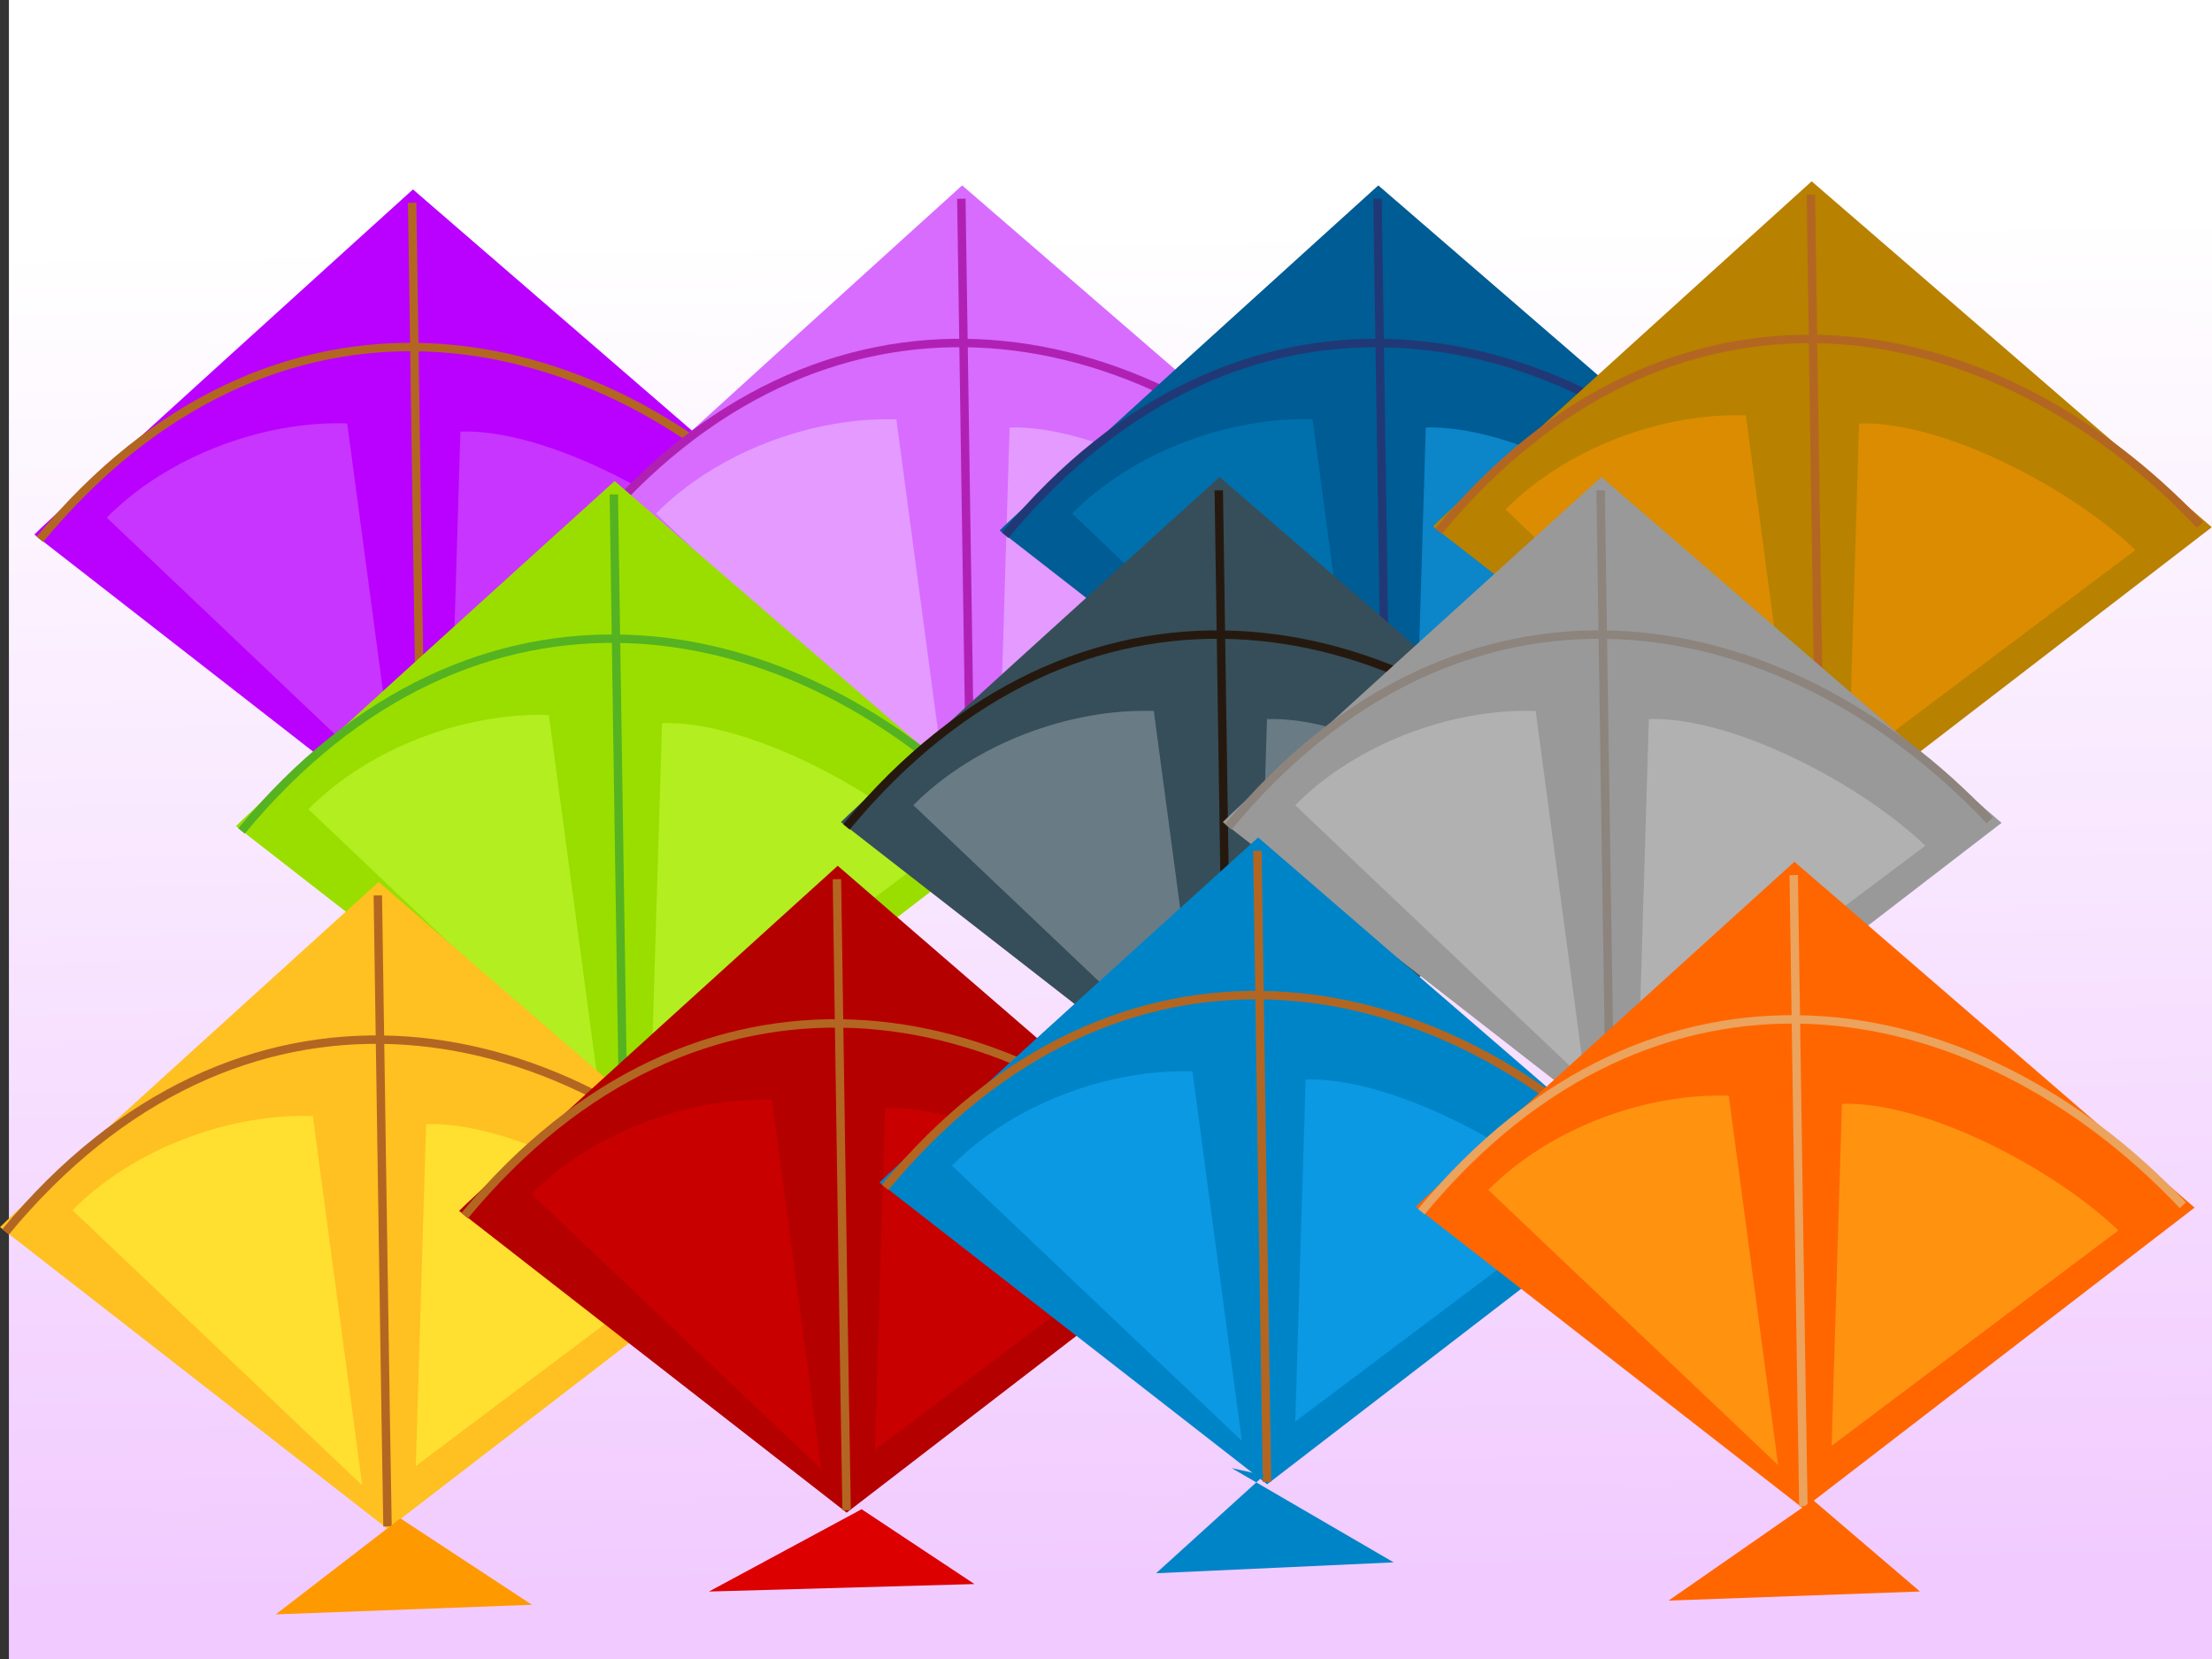
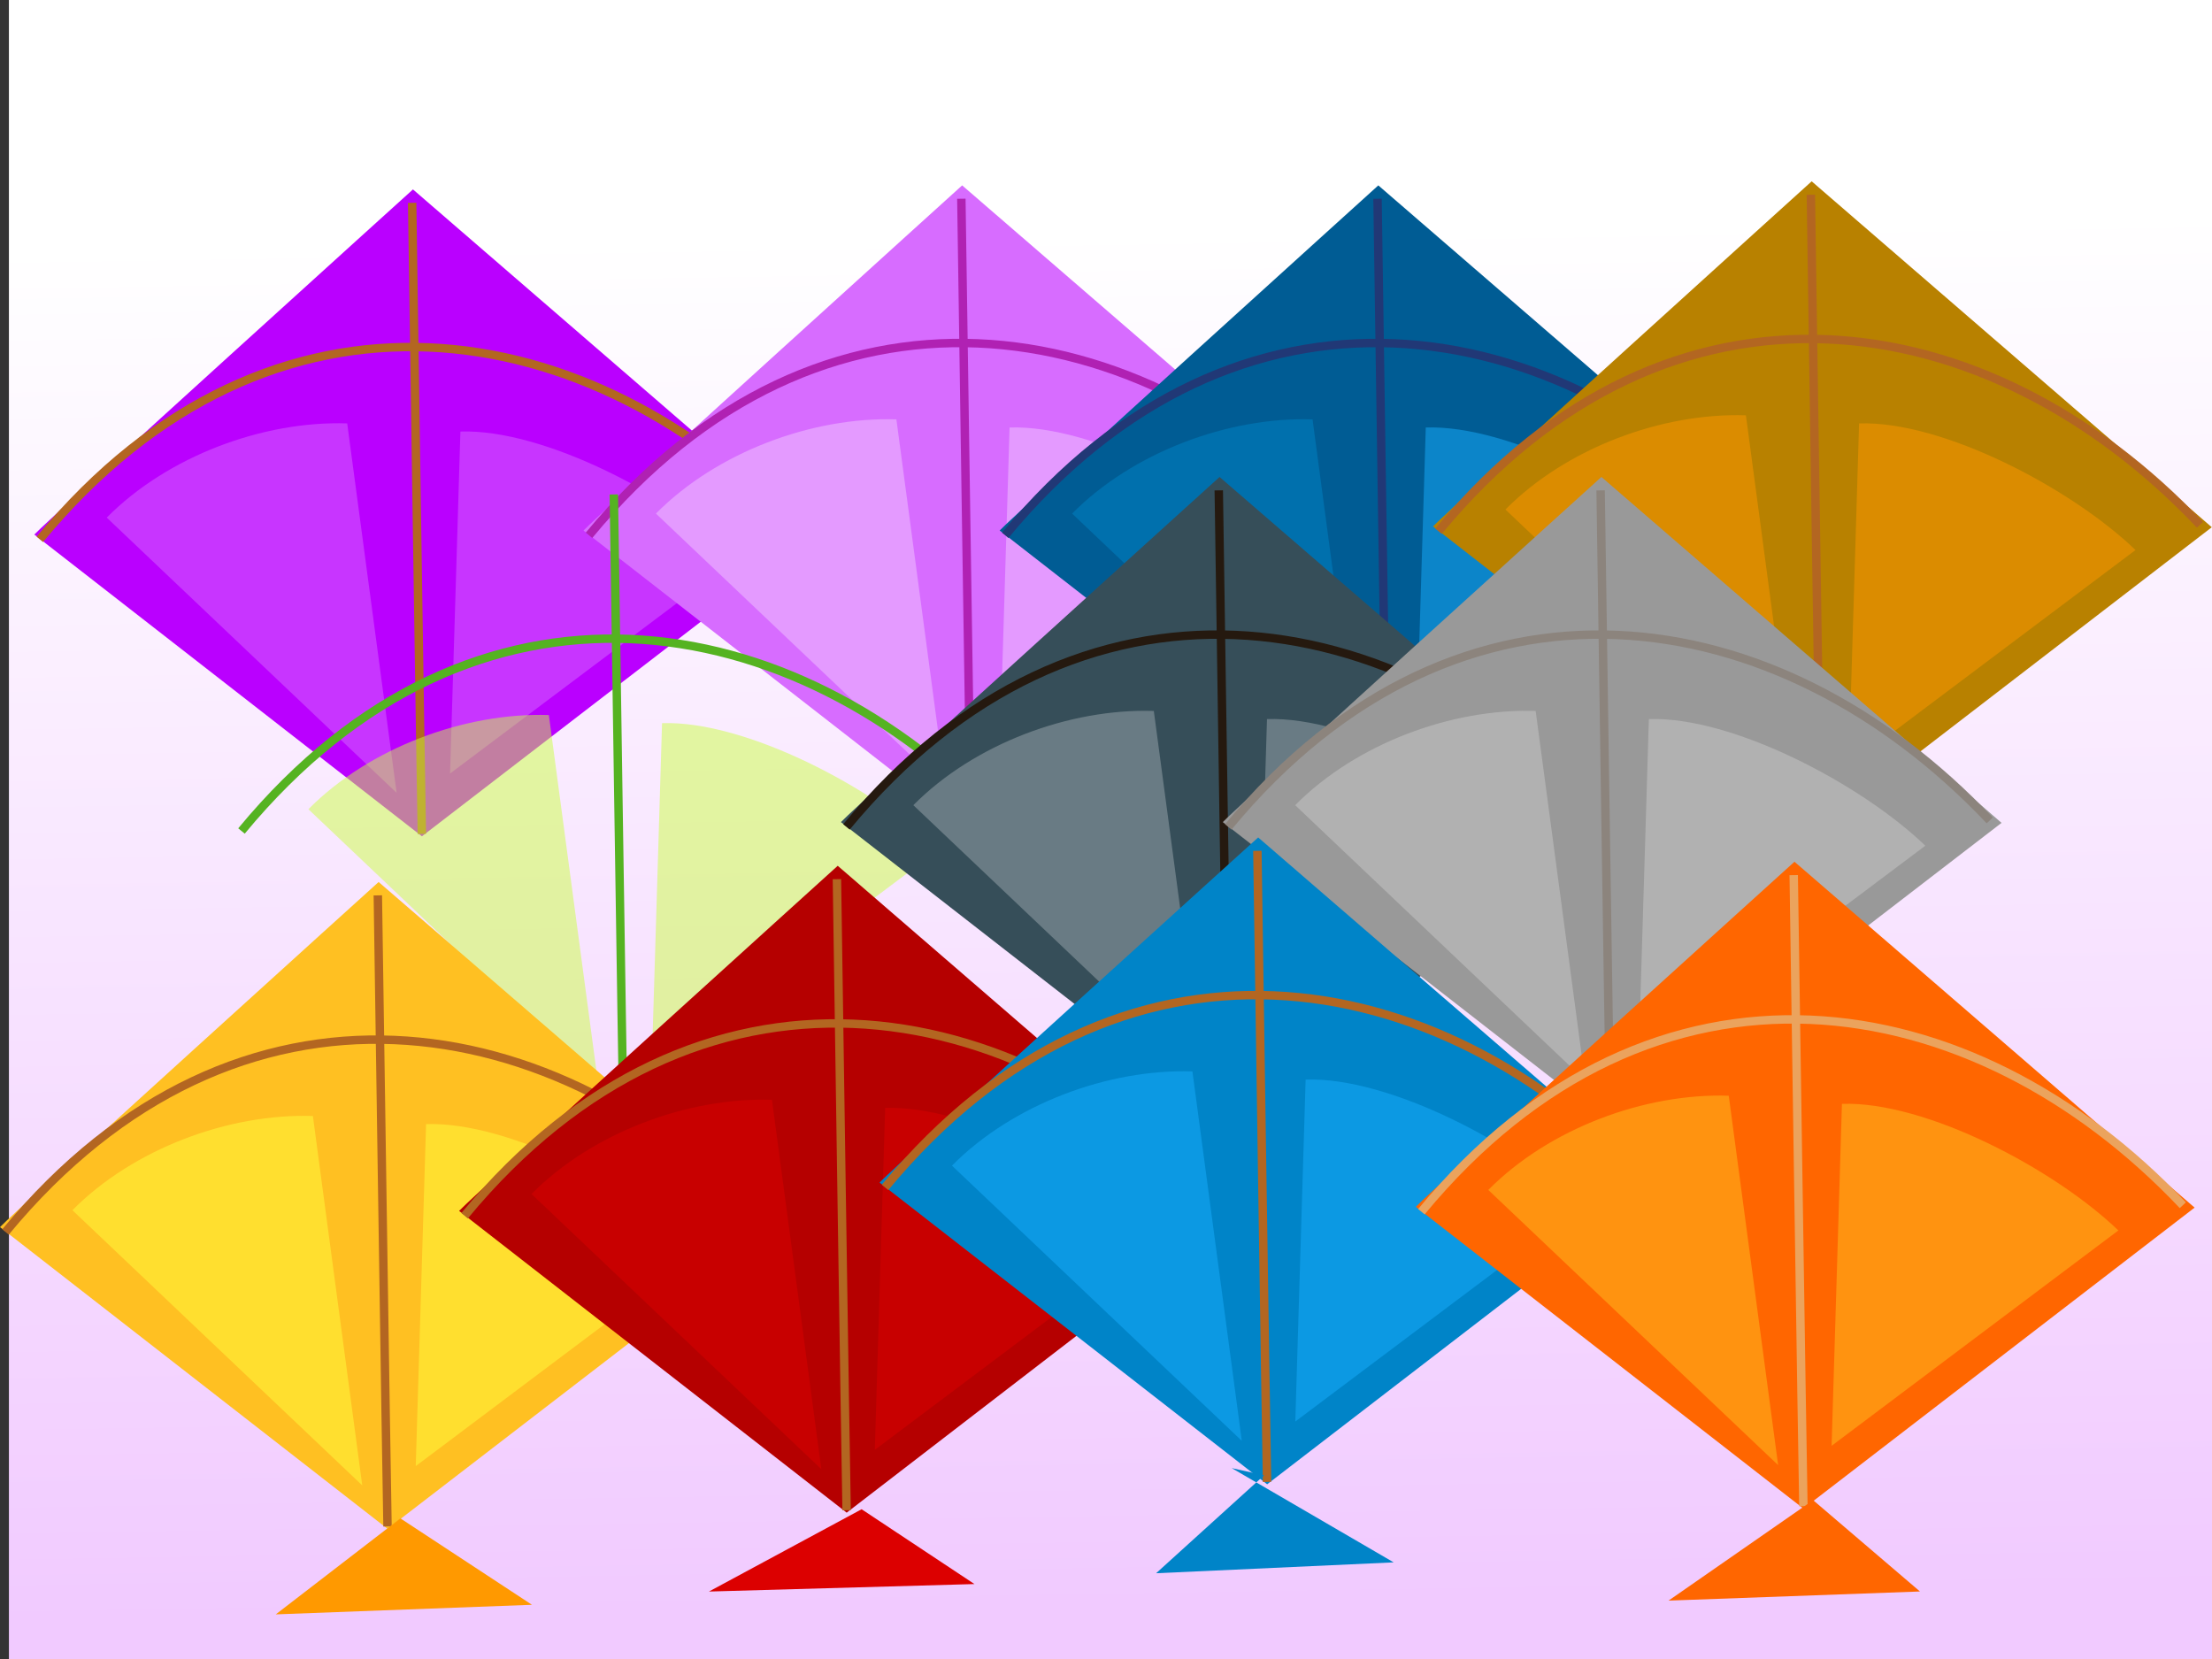
<svg xmlns="http://www.w3.org/2000/svg" viewBox="0 0 640 480">
  <rect x="0" y="0" width="640" height="480" fill="#333333" stroke="none" />
  <defs>
    <linearGradient id="a" y2="75.986" gradientUnits="userSpaceOnUse" x2="573.11" gradientTransform="translate(0 -12.908)" y1="473.55" x1="579.56">
      <stop offset="0" stop-color="#f1caff" />
      <stop offset="1" stop-color="#fff" />
    </linearGradient>
  </defs>
  <rect rx="23.533" ry="0" height="480" width="640" x="2.582" fill="url(#a)" />
  <path d="M9.93 154.66c4.565-4.89 109.55-99.855 109.55-99.855l115.77 100.08-113.18 87.08z" fill="#ba00ff" />
  <path d="M122.06 241.27c-.26-10.48-2.81-182.59-2.81-182.59M11.525 156.05c67.131-81.225 159.42-66.238 220.31-1.873" stroke="#b36621" stroke-width="2.437" fill="none" />
  <path d="M114.75 229.39l-83.867-79.63c17.621-17.786 45.281-28.049 69.576-27.257zM130.22 223.8l82.97-62.312c-18.48-17.78-55.723-37.434-79.981-36.634z" opacity=".493" fill="#d76cff" />
  <path d="M168.83 153.49c4.564-4.89 109.55-99.852 109.55-99.852l115.77 100.07-113.18 87.08z" fill="#d76cff" />
  <path d="M280.95 240.09c-.253-10.479-2.802-182.59-2.802-182.59M170.42 154.88c67.131-81.225 159.42-66.238 220.31-1.873" stroke="#b021b3" stroke-width="2.437" fill="none" />
  <path d="M273.64 228.22l-83.862-79.627c17.621-17.786 45.281-28.049 69.576-27.257zM289.11 222.63l82.97-62.312c-18.48-17.78-55.724-37.434-79.981-36.634z" opacity=".493" fill="#f1caff" />
  <path d="M289.24 153.49c4.564-4.89 109.55-99.852 109.55-99.852l115.77 100.07-113.18 87.08z" fill="#005c94" />
  <path d="M401.36 240.09c-.25-10.47-2.8-182.58-2.8-182.58M290.83 154.88c67.131-81.225 159.42-66.238 220.31-1.873" stroke="#213876" stroke-width="2.437" fill="none" />
  <path d="M394.05 228.22l-83.862-79.627c17.621-17.786 45.281-28.049 69.576-27.257z" opacity=".493" fill="#0084c8" />
  <path d="M409.53 222.63l82.97-62.312c-18.48-17.78-55.723-37.434-79.981-36.634z" opacity=".493" fill="#19aeff" />
  <path d="M414.62 152.31c4.56-4.89 109.55-99.848 109.55-99.848l115.77 100.08-113.18 87.08z" fill="#b88100" />
  <path d="M526.74 238.92c-.25-10.48-2.8-182.58-2.8-182.58M416.21 153.71c67.13-81.225 159.42-66.237 220.31-1.87" stroke="#b36621" stroke-width="2.437" fill="none" />
  <path d="M519.43 227.05l-83.86-79.63c17.621-17.786 45.281-28.049 69.576-27.257zM534.9 221.46l82.97-62.32c-18.48-17.78-55.72-37.43-79.98-36.63z" opacity=".493" fill="#f90" />
-   <path d="M68.275 239.03c4.564-4.89 109.56-99.85 109.56-99.85l115.76 100.07-113.18 87.09z" fill="#9ade00" />
  <path d="M180.4 325.64c-.25-10.48-2.8-182.59-2.8-182.59M69.87 240.43c67.13-81.23 159.42-66.24 220.31-1.88" stroke="#55b321" stroke-width="2.437" fill="none" />
  <path d="M173.09 313.76l-83.863-79.63c17.623-17.78 45.283-28.04 69.573-27.25zM188.56 308.17l82.97-62.31c-18.48-17.78-55.72-37.44-79.98-36.63z" opacity=".493" fill="#ccff42" />
  <path d="M243.31 237.86c4.564-4.891 109.55-99.852 109.55-99.852l115.77 100.07-113.18 87.08z" fill="#364e59" />
  <path d="M355.43 324.47c-.253-10.479-2.802-182.59-2.802-182.59M244.9 239.25c67.131-81.225 159.42-66.238 220.31-1.873" stroke="#25190f" stroke-width="2.437" fill="none" />
  <path d="M348.12 312.59l-83.862-79.627c17.621-17.785 45.281-28.049 69.576-27.257zM363.59 307l82.98-62.31c-18.48-17.78-55.73-37.44-79.99-36.64z" opacity=".493" fill="#9eabb0" />
  <path d="M353.79 237.86c4.56-4.89 109.55-99.86 109.55-99.86l115.77 100.08-113.18 87.08z" fill="#999" />
  <path d="M465.91 324.47c-.253-10.479-2.802-182.59-2.802-182.59M355.38 239.25c67.131-81.225 159.42-66.238 220.31-1.873" stroke="#8c847d" stroke-width="2.437" fill="none" />
  <path d="M458.6 312.59l-83.862-79.627c17.621-17.785 45.281-28.049 69.576-27.257zM474.08 307l82.97-62.312c-18.48-17.78-55.723-37.434-79.981-36.634z" opacity=".493" fill="#ccc" />
  <path d="M0 355.04c4.564-4.891 109.55-99.852 109.55-99.852l115.77 100.07-113.18 87.09z" fill="#ffc022" />
  <path d="M112.12 441.65c-.253-10.479-2.802-182.59-2.802-182.59M1.595 356.44c67.13-81.23 159.43-66.24 220.32-1.88" stroke="#b36621" stroke-width="2.437" fill="none" />
  <path d="M104.81 429.77l-83.858-79.62c17.621-17.786 45.281-28.049 69.576-27.257zM120.29 424.18l82.97-62.312c-18.48-17.78-55.73-37.43-79.98-36.63z" opacity=".493" fill="#ffff3e" />
  <path d="M132.83 350.35c4.564-4.891 109.55-99.852 109.55-99.852l115.77 100.07-113.18 87.09z" fill="#b50000" />
  <path d="M244.95 436.96c-.253-10.479-2.802-182.59-2.802-182.59M134.42 351.75c67.131-81.225 159.42-66.238 220.31-1.873" stroke="#b36621" stroke-width="2.437" fill="none" />
  <path d="M237.64 425.09l-83.862-79.627c17.621-17.786 45.281-28.049 69.576-27.257zM253.11 419.49l82.97-62.31c-18.48-17.78-55.72-37.43-79.98-36.63z" opacity=".493" fill="#dc0000" />
  <path d="M254.48 342.15c4.564-4.89 109.55-99.852 109.55-99.852l115.77 100.07-113.18 87.085z" fill="#0084c8" />
  <path d="M366.6 428.76c-.253-10.479-2.802-182.59-2.802-182.59M256.07 343.55c67.131-81.225 159.42-66.238 220.31-1.873" stroke="#b36621" stroke-width="2.437" fill="none" />
  <path d="M359.29 416.88l-83.862-79.627c17.621-17.786 45.281-28.049 69.576-27.257zM374.77 411.29l82.97-62.312c-18.48-17.78-55.73-37.43-79.98-36.63z" opacity=".493" fill="#19aeff" />
  <path d="M409.65 349.18c4.564-4.89 109.55-99.852 109.55-99.852l115.77 100.07-113.18 87.085z" fill="#f60" />
  <path d="M521.78 435.79c-.253-10.479-2.802-182.59-2.802-182.59M411.25 350.58c67.131-81.225 159.42-66.238 220.31-1.873" stroke="#eba35d" stroke-width="2.437" fill="none" />
  <path d="M514.47 423.91l-83.862-79.627c17.621-17.786 45.281-28.049 69.576-27.257zM529.94 418.32l82.97-62.312c-18.48-17.78-55.724-37.434-79.981-36.634z" opacity=".493" fill="#ffc022" />
  <path d="M79.785 467.09l36.06-27.78 38.064 25.002z" fill="#f90" />
  <path d="M249.29 436.67l-44.171 23.811 76.82-2.165z" fill="#dc0000" />
  <path d="M365.74 426.86l-31.242 28.327 68.733-3.147-46.864-27.278z" fill="#0084c8" />
  <path d="M524.59 434.04l-41.825 29.066 72.74-2.642z" fill="#f60" />
</svg>